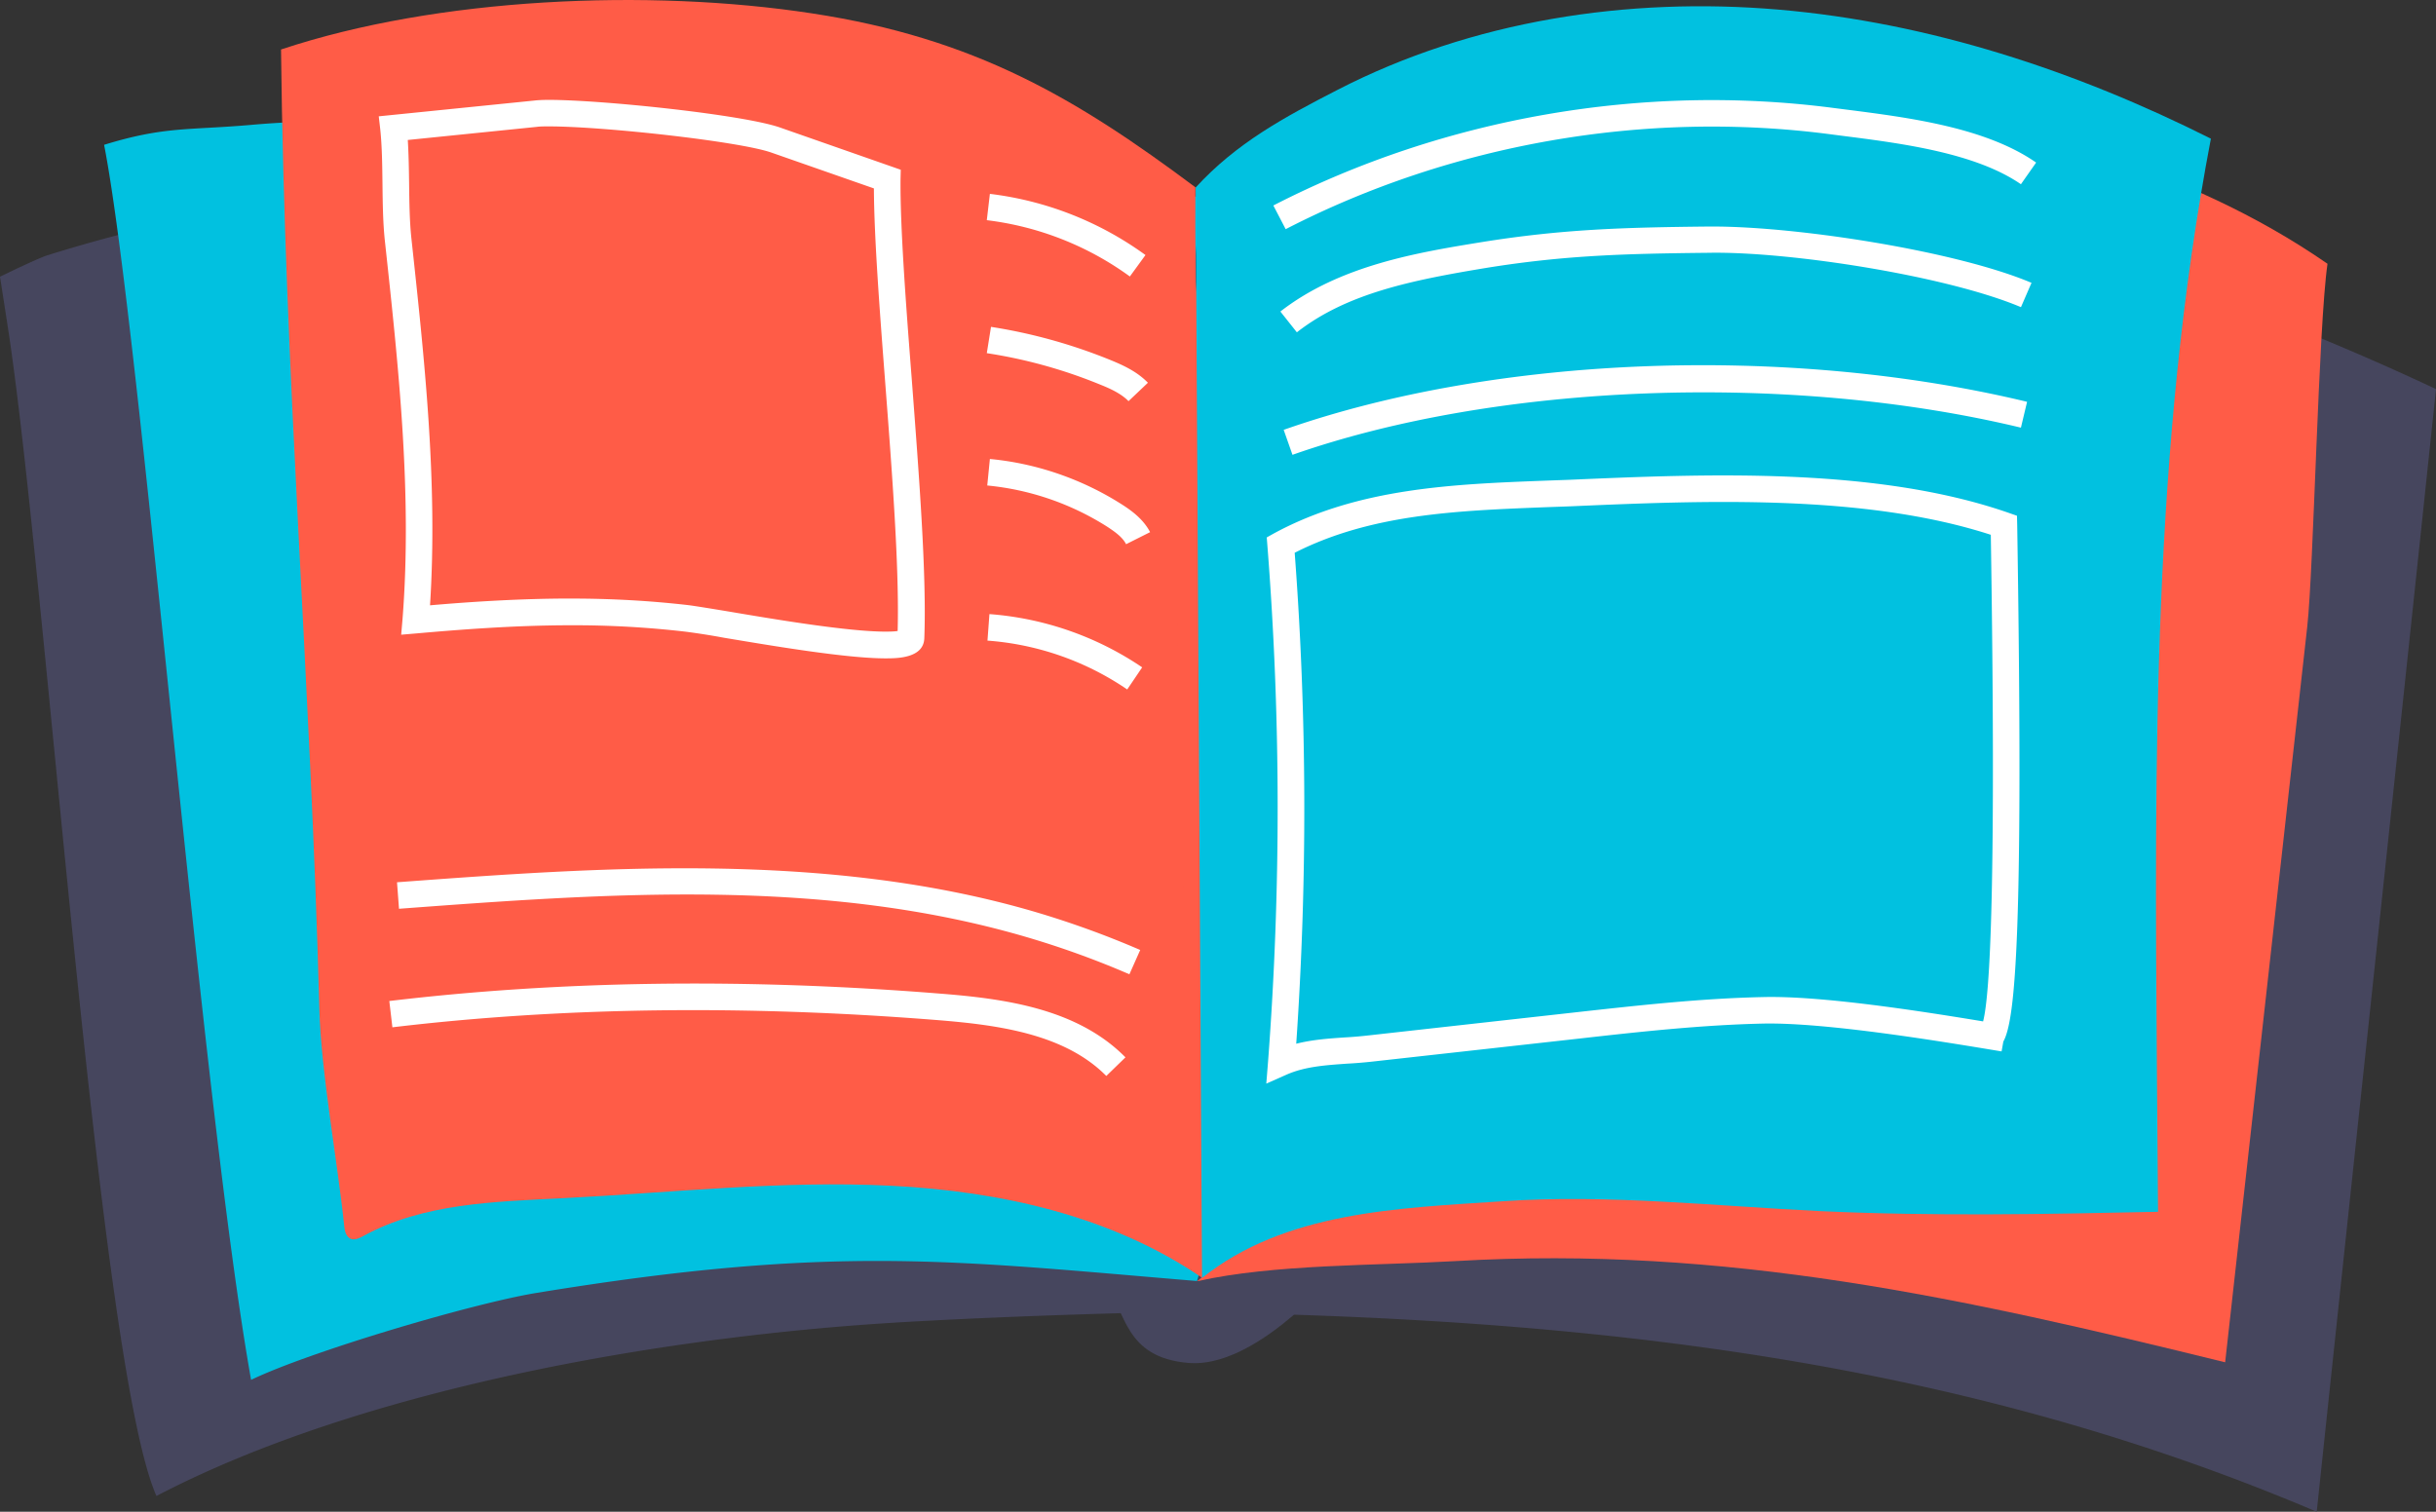
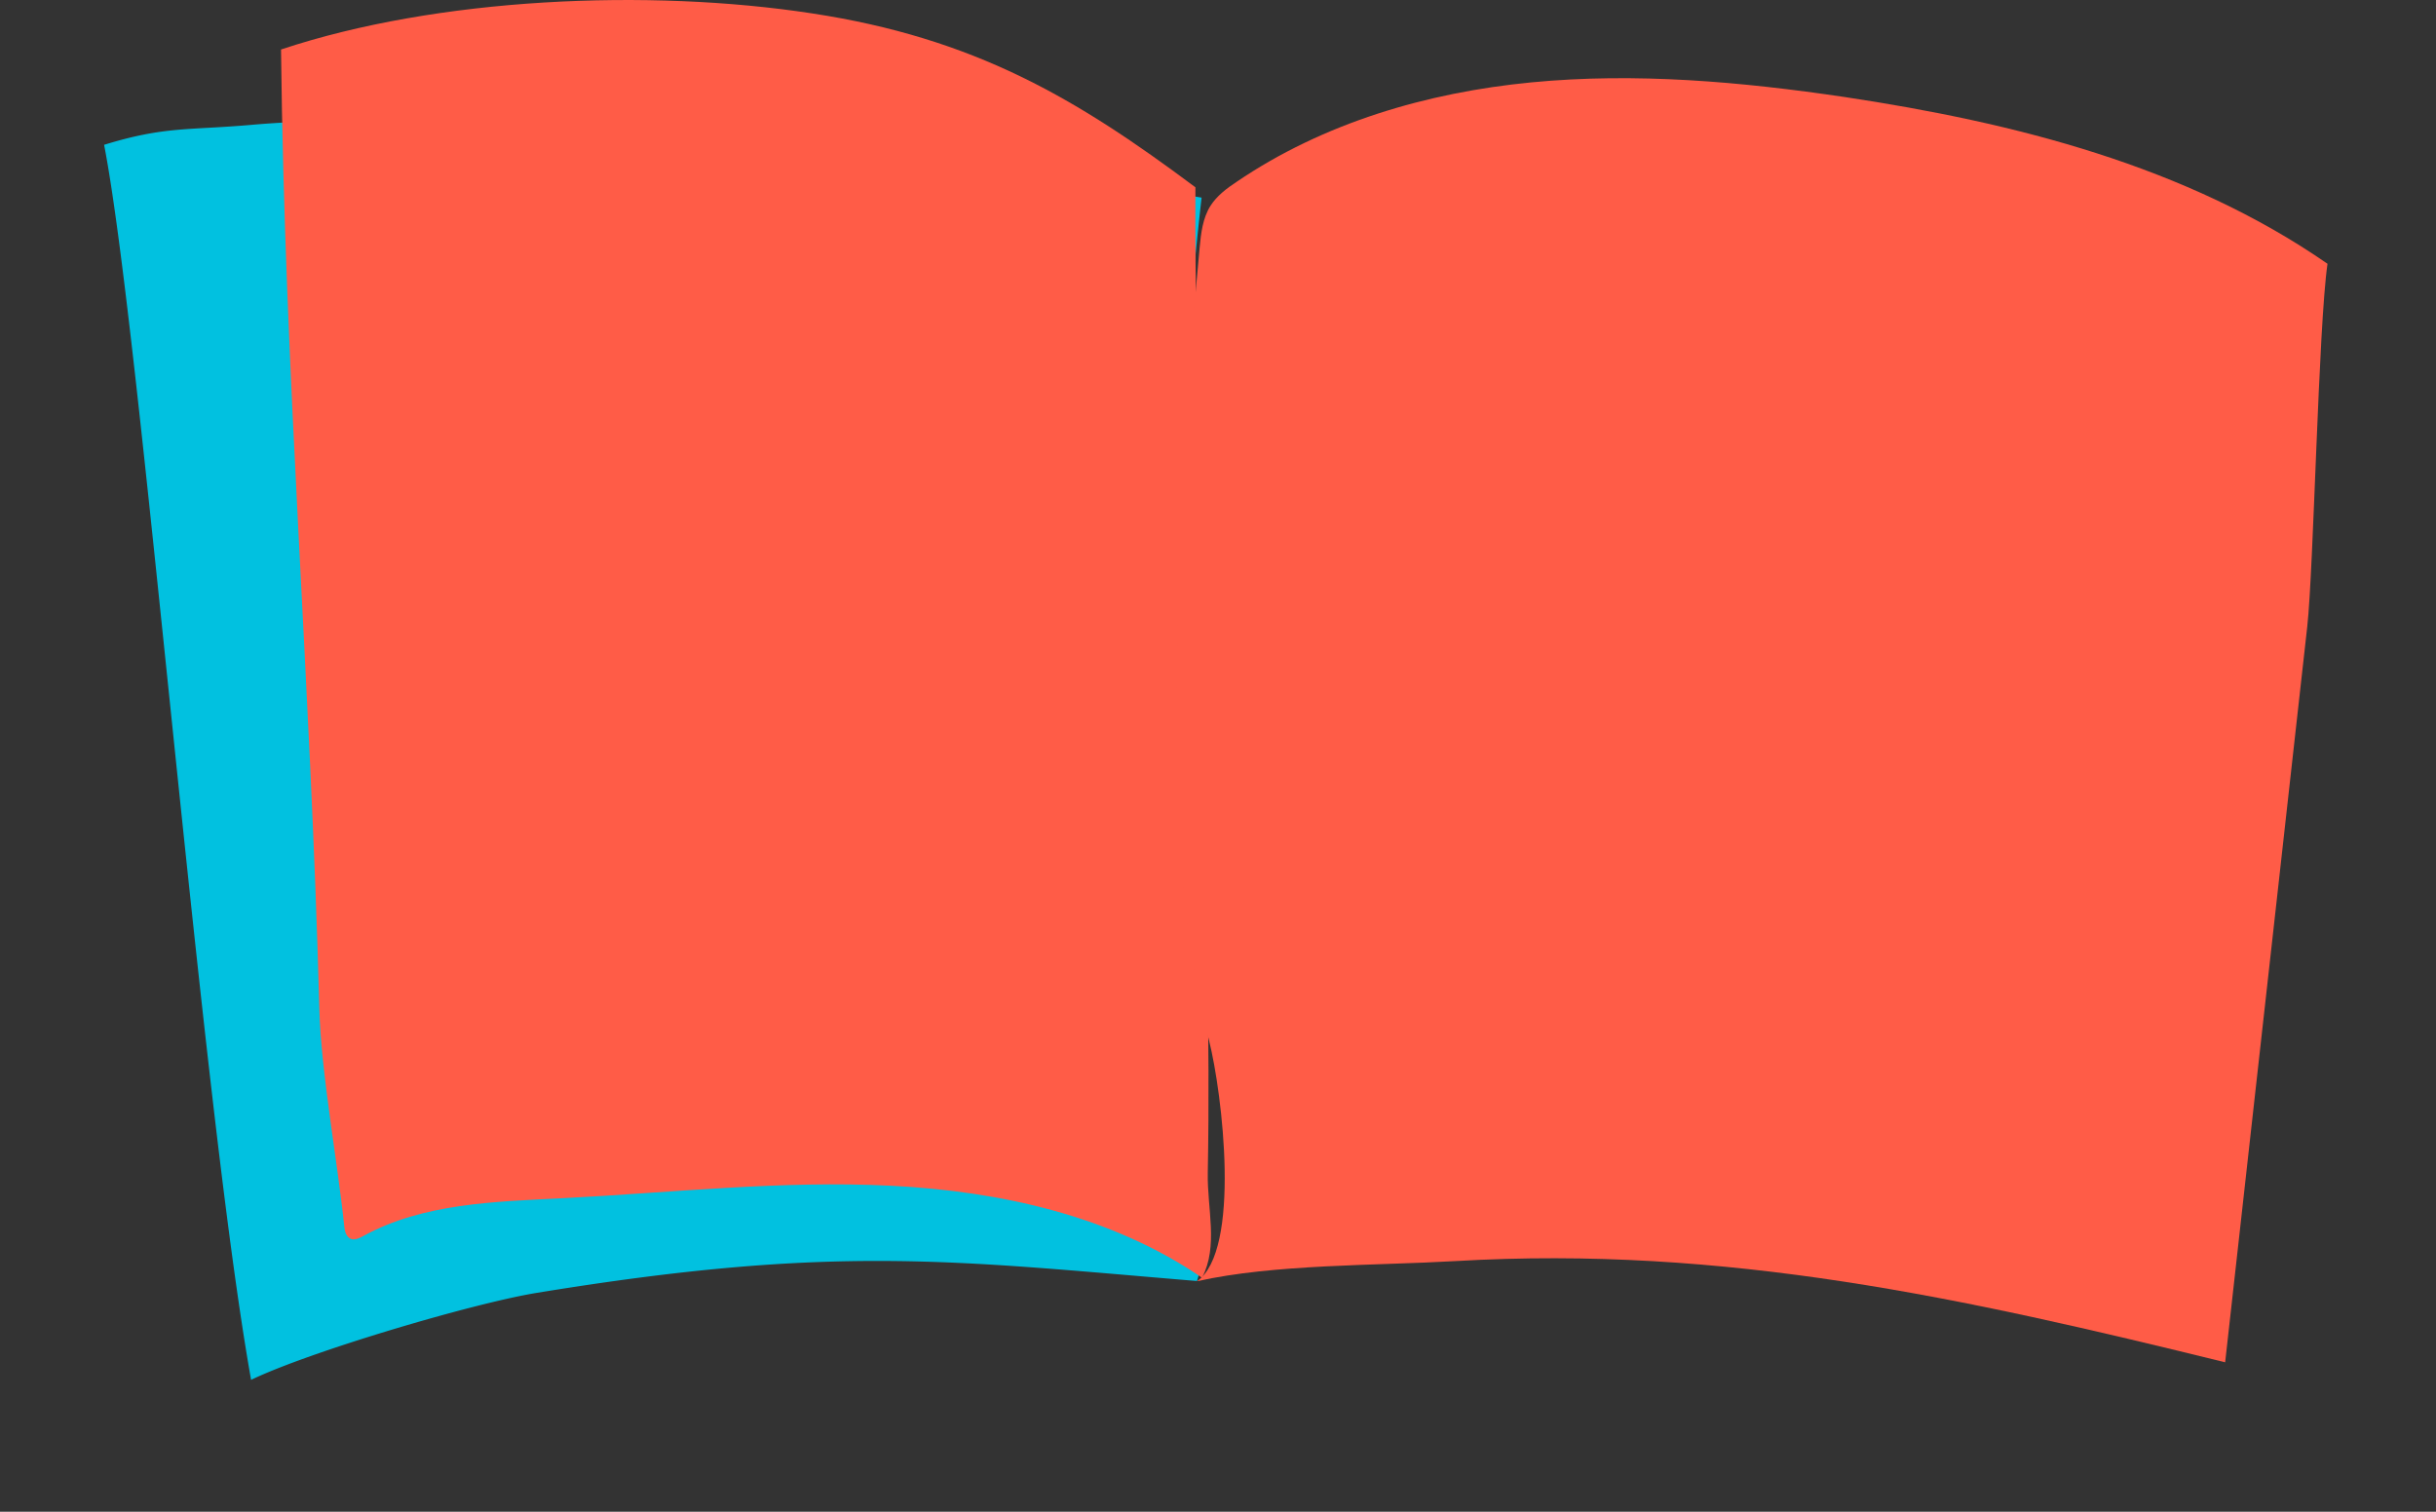
<svg xmlns="http://www.w3.org/2000/svg" width="87" height="54" fill="none">
  <rect width="100%" height="100%" fill="#333333" stroke="none" />
-   <path d="M64.867 6.268c-3.49-.845-7.043-1.526-10.627-1.55-3.592-.023-7.239.635-10.39 2.333-.252.14-.519.29-.66.54a.996.996 0 00-.118.344C29.286 5.932 14.98 4.977 1.698 9.117 1.328 9.234 0 9.884 0 9.884s.189 1.205.307 1.98c1.344 8.89 3.238 36.994 5.281 41.573 7.333-3.828 17.968-5.667 26.228-6.183 4.26-.266 10.823-.438 10.808-.376 14.917.227 27.752 1.87 40.116 7.122 1.407-13.273 2.861-26.828 4.26-40.101-6.846-3.232-14.776-5.846-22.133-7.63zm-22.935 10.37c.134-1.761.432-3.506.849-5.228-.432 8.86 1.06 17.304.95 25.912-.47-6.785-2.365-13.492-1.799-20.684z" fill="#46465E" />
  <path d="M15.633 4.374c-2.216-.07-4.44-.11-6.657.086-2.24.196-3.105.047-5.258.713 1.297 6.668 3.466 34.137 5.25 44.116 2.099-1.01 7.907-2.732 10.202-3.107 10.658-1.746 14.847-1.15 23.58-.423.36-1.158.235-2.395.117-3.6-1.14-11.669-1.265-23.455.047-35.1a209.637 209.637 0 00-27.28-2.685z" fill="#01C1E0" />
  <path d="M12.984 44.147c2.13-1.166 4.67-1.221 7.098-1.346 3.914-.196 7.82-.642 11.735-.446 3.914.195 7.89 1.08 11.113 3.287.59-1.127.181-2.466.205-3.741.094-5.048-.095-9.321-.063-14.29.047-7.271-.425-13.65-.378-20.92-4.26-3.185-7.883-5.33-13.7-6.214-5.823-.892-13.369-.571-18.957 1.291.126 11.685 1.061 22.579 1.368 34.263.055 2.238.66 5.525.888 7.756.016.18.063.383.228.462.149.062.322-.024.463-.102z" fill="#FF5C47" />
  <path d="M83.125 9.422c-.322 2.23-.495 10.894-.723 12.96-.975 8.758-1.957 17.523-2.932 26.28-9.376-2.308-17.841-4.179-27.493-3.615-2.814.164-6.477.102-9.228.72 1.588-1.096.904-6.723.433-8.593-1.085-4.312-1.203-8.805-1.148-13.242.063-5.032.33-10.064.81-15.081.047-.517.11-1.057.385-1.495.228-.36.581-.626.935-.86 3.097-2.106 6.799-3.194 10.532-3.554 3.726-.36 7.49-.023 11.193.525 6.075.915 12.198 2.465 17.236 5.955z" fill="#FF5C47" />
-   <path d="M42.93 45.65c2.963-2.364 6.932-2.49 10.729-2.74 3.788-.258 7.584.173 11.38.353 4.01.187 8.026.109 12.034.023-.016-1.66-.023-3.326-.04-4.985-.086-11.153-.164-22.391 1.927-33.348C74.134 2.527 68.907.806 63.515.343c-5.384-.46-10.94.392-15.743 2.865-1.918.986-3.616 1.902-5.07 3.49l.228 38.951z" fill="#01C1E0" />
-   <path d="M39.487 45.916c.74.923.653 2.582 2.971 2.77 2.32.188 5.007-2.958 5.007-2.958l-7.978.188z" fill="#46465E" />
-   <path d="M31.628 23.517c-1.407 0-4.032-.446-5.77-.736a25.21 25.21 0 00-1.39-.219 34.514 34.514 0 00-4.087-.227c-2.005 0-3.985.157-5.495.29l-.558.047.048-.556c.353-4.5-.15-9.078-.63-13.508-.07-.65-.078-1.354-.086-2.035-.008-.657-.015-1.33-.078-1.94l-.055-.478 5.557-.563c.133-.016.314-.024.526-.024 1.887 0 6.917.525 8.245.986l4.315 1.51-.008.337c-.015 1.667.181 4.328.401 7.146.26 3.435.535 6.98.448 9.258-.031.712-.982.712-1.383.712zM20.38 21.381c1.47 0 2.837.078 4.197.234.251.032.778.118 1.438.227 1.706.29 4.284.72 5.612.72.212 0 .346-.008.432-.023.063-2.23-.196-5.635-.448-8.922-.204-2.66-.393-5.18-.4-6.887L27.54 5.447c-1.156-.4-5.982-.932-7.93-.932-.174 0-.323 0-.433.016L14.564 5c.032.508.04 1.04.047 1.549.008.657.016 1.338.079 1.94.464 4.29.951 8.727.668 13.133 1.438-.125 3.223-.242 5.023-.242zM40.352 9.876a10.922 10.922 0 00-5.109-2.011l.11-.94A11.88 11.88 0 0140.91 9.11l-.558.767zm-.047 4.454c-.267-.275-.668-.455-1.022-.596a17.693 17.693 0 00-4.04-1.119l.15-.939c1.462.227 2.892.626 4.26 1.182.44.18.95.407 1.344.814l-.692.657zm-.087 5.11c-.125-.25-.4-.446-.675-.626a9.723 9.723 0 00-4.284-1.472l.094-.947c1.667.157 3.294.72 4.708 1.62.37.235.778.54 1.014.994l-.857.43zm.04 5.188a10.18 10.18 0 00-4.991-1.745l.07-.947a11.22 11.22 0 015.455 1.902l-.534.79zm.078 10.174a31.8 31.8 0 00-3.623-1.314c-7.294-2.153-15.004-1.581-22.463-1.026l-.071-.947c7.192-.532 15.342-1.134 22.81 1.065a33.17 33.17 0 013.733 1.354l-.386.868zm-.825 3.632c-1.501-1.518-3.906-1.824-6.036-1.996-6.878-.548-13.425-.462-19.461.258l-.11-.939c6.1-.728 12.717-.822 19.65-.266 2.302.18 4.912.525 6.641 2.278l-.684.665zm5.714.274l.063-.79a120.02 120.02 0 00-.023-18.416l-.024-.305.267-.149c2.995-1.62 6.39-1.753 9.668-1.878l.864-.031c4.866-.212 10.933-.47 15.68 1.174l.315.11.008.328c.228 14.408-.055 17.671-.495 18.454l-.063.352c-2.028-.336-6.233-1.04-8.505-.994-2.184.047-4.401.29-6.547.532l-7.459.83c-.29.031-.581.055-.872.07-.77.055-1.493.102-2.154.392l-.723.32zm1.014-18.963c.44 5.822.456 11.716.055 17.538.582-.148 1.18-.188 1.753-.227.275-.015.55-.039.825-.07l7.443-.83c2.185-.242 4.425-.493 6.65-.54 2.083-.054 5.635.501 7.86.869.251-.97.471-4.938.275-17.382-4.535-1.471-10.336-1.22-15.013-1.017l-.864.031c-3.215.125-6.256.243-8.984 1.628zm-.322-11.559l-.44-.846c6.099-3.138 13.212-4.374 20.019-3.482l.487.062c2.2.282 4.936.634 6.736 1.887l-.543.774c-1.61-1.111-4.22-1.455-6.311-1.721l-.487-.063c-6.618-.869-13.535.336-19.461 3.389zm.401 3.686l-.59-.744c2.13-1.659 4.936-2.113 7.192-2.48 2.877-.462 5.07-.525 8.088-.556h.173c3.041 0 8.693.876 11.373 2.011l-.377.869C69.55 9.86 63.924 8.976 61.023 9.03c-2.97.031-5.132.086-7.946.54-2.64.438-4.967.9-6.76 2.3zm-.158 4.375l-.314-.893c7.57-2.66 17.991-3.06 26.55-1.001l-.22.923c-8.268-1.988-18.714-1.596-26.015.97z" fill="#fff" />
</svg>